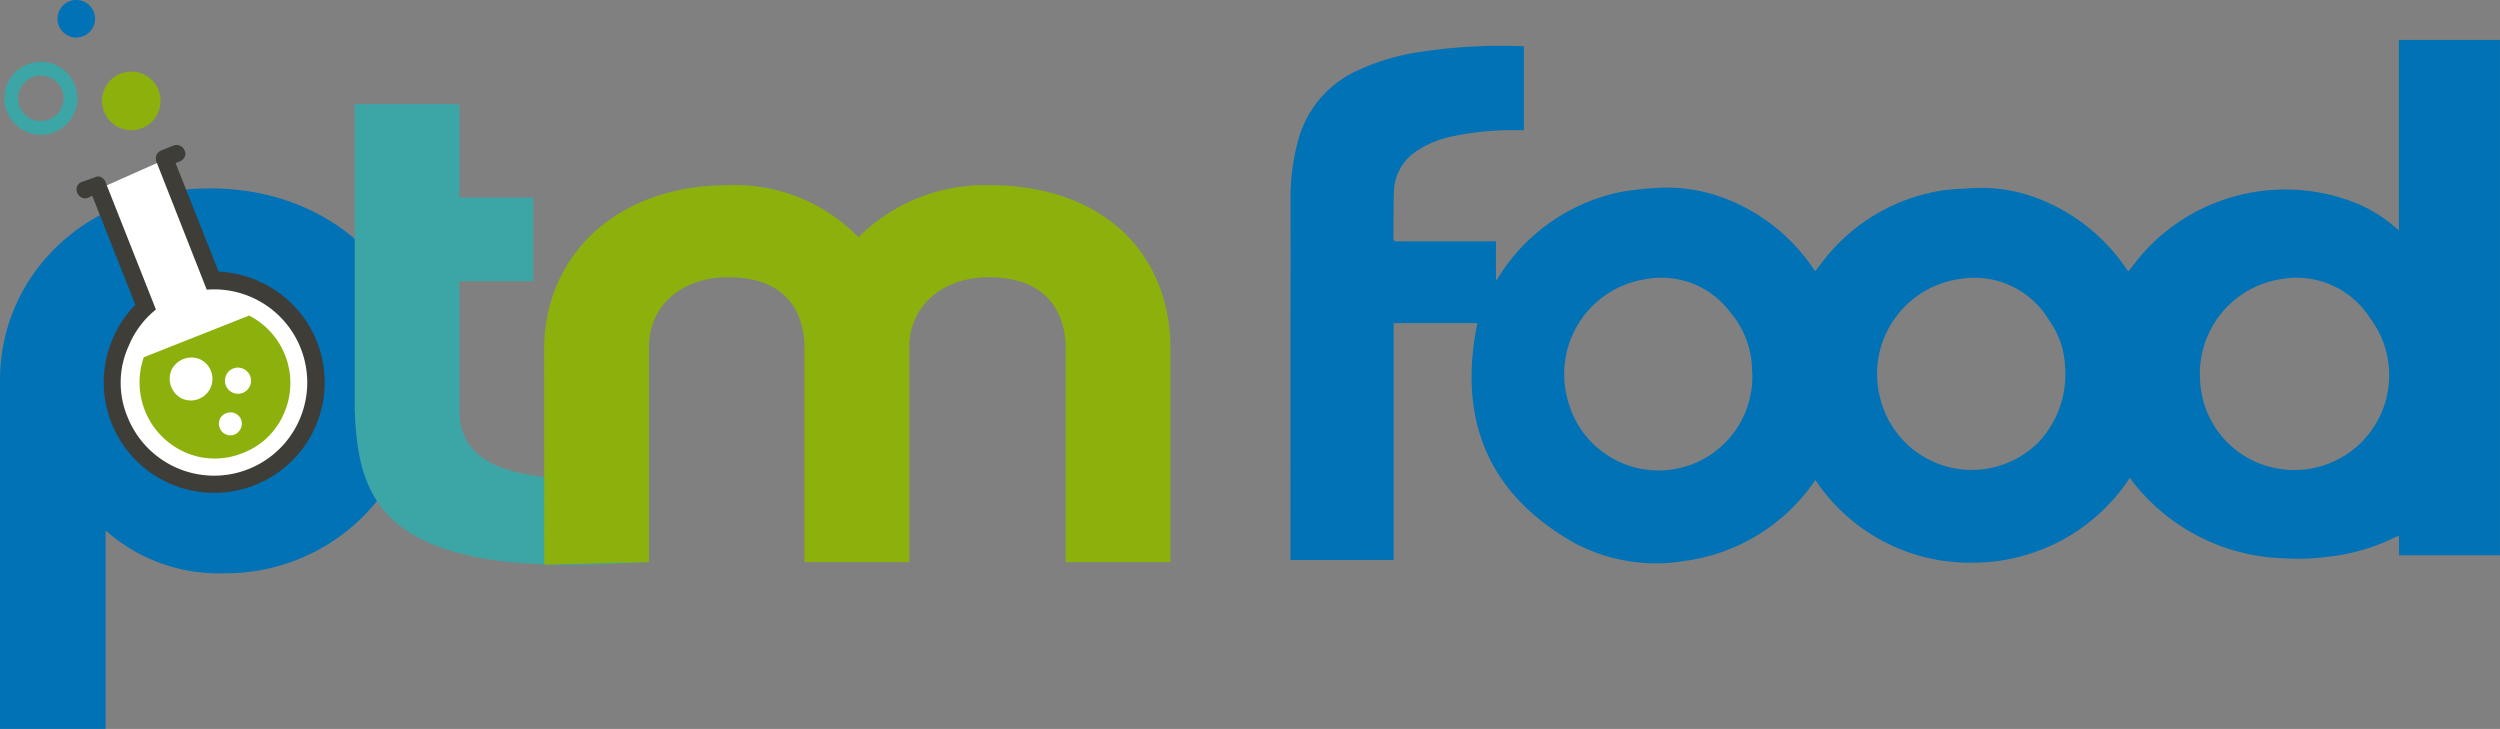
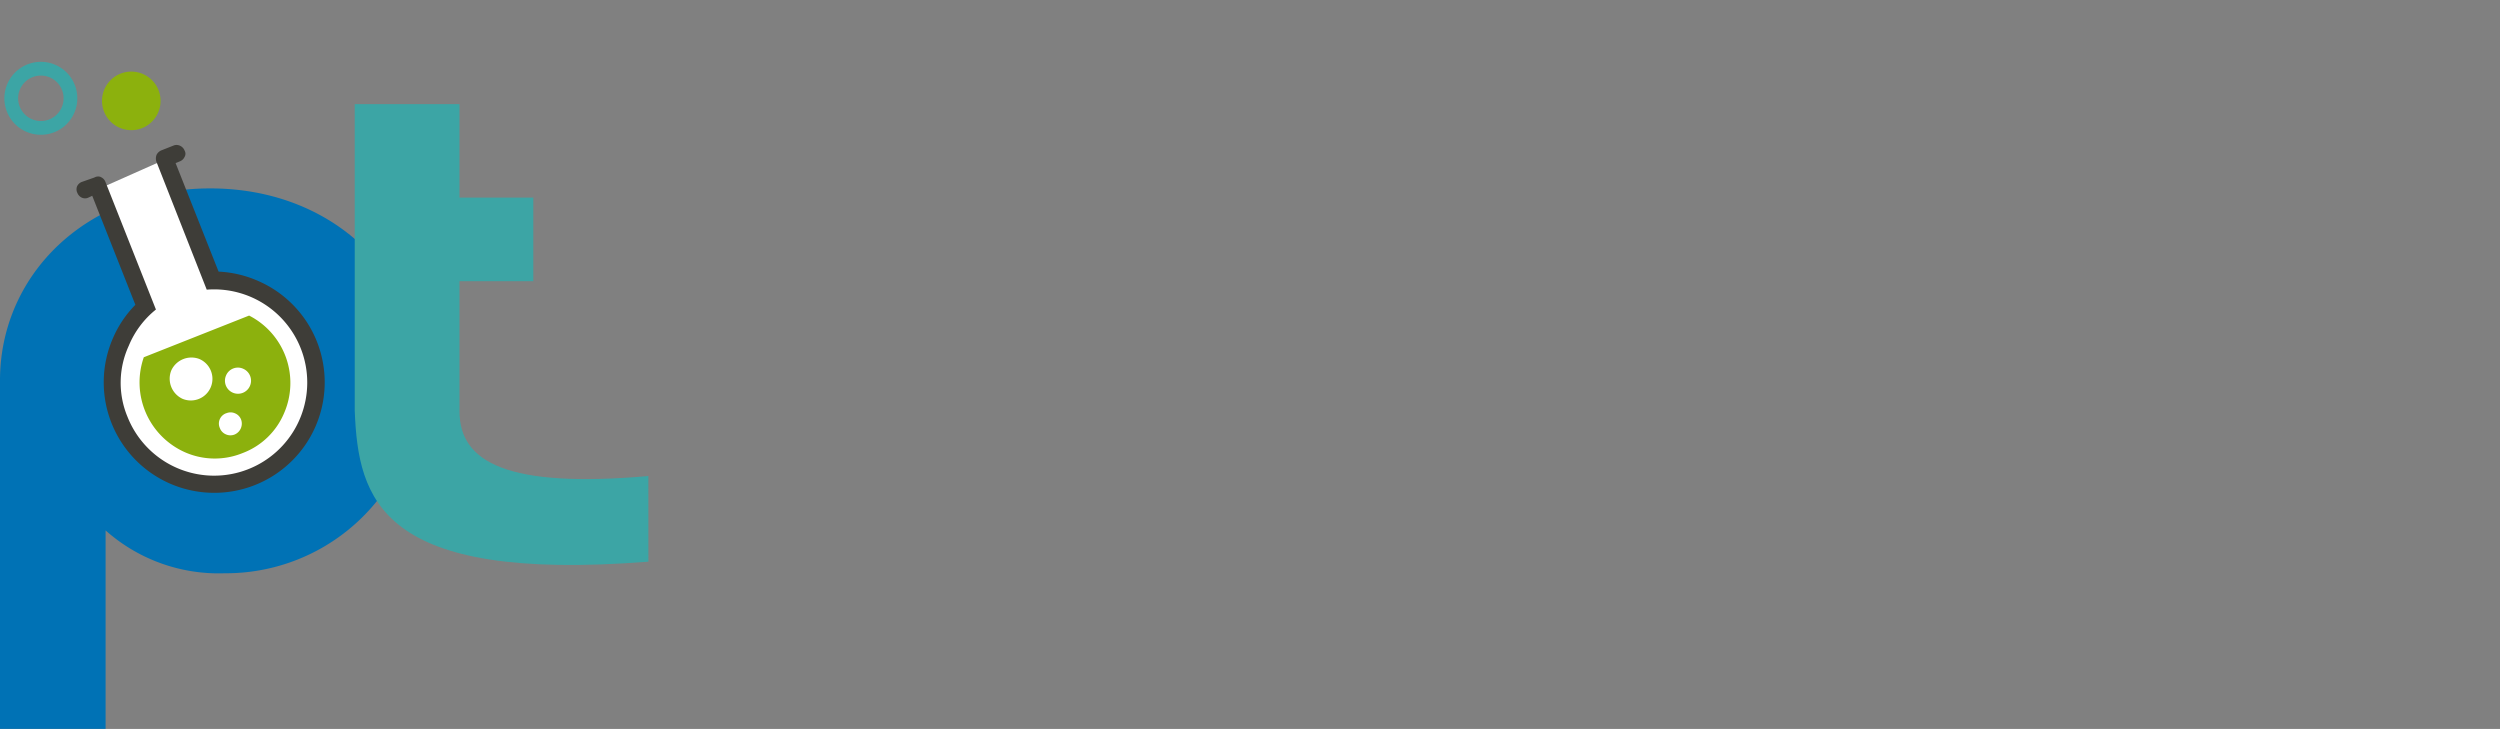
<svg xmlns="http://www.w3.org/2000/svg" width="139.565" height="40.692" viewBox="0 0 139.565 40.692">
  <rect x="0" y="0" width="139.565" height="40.692" fill="#808080" stroke="none" />
  <g transform="translate(-96.358 -90.902)" style="isolation:isolate">
    <g transform="translate(96.358 96.717)">
      <path d="M108.9,132.749a9.494,9.494,0,0,1-6.647-2.392v11.08H96.358V121.986c0-5.9,4.83-10.722,11.744-10.722,6.868,0,11.7,4.824,11.7,10.722A10.832,10.832,0,0,1,108.9,132.749Z" transform="translate(-96.358 -106.561)" fill="#0072b5" style="mix-blend-mode:multiply;isolation:isolate" />
      <path d="M151.089,127.7c-14.981,1.176-16.2-3.441-16.394-8.444v-17.1h5.848v5.221h4.122v4.664h-4.122V119.3c0,2.869,2.7,4.306,10.545,3.62Z" transform="translate(-114.892 -102.159)" fill="#3ca5a5" style="mix-blend-mode:multiply;isolation:isolate" />
-       <path d="M190.13,131.958h-5.85v-12c0-1.156-.443-3.906-4.3-3.906-2.57,0-4.43,1.595-4.43,3.906v12H169.7v-12c0-1.156-.4-3.906-4.254-3.906-2.614,0-4.43,1.595-4.43,3.906v12l-5.844.138-.005-12.017c0-5.222,4.032-9.168,10.28-9.168a9.628,9.628,0,0,1,7.268,2.91,9.987,9.987,0,0,1,7.267-2.91c6.381,0,10.149,3.787,10.149,9.168Z" transform="translate(-124.789 -106.39)" fill="#8cb10d" style="mix-blend-mode:multiply;isolation:isolate" />
    </g>
    <path d="M106.852,109.763l2.623,6.229s-3.825,3.825-.655,8.087a5.4,5.4,0,0,0,7.1,1.639s5.027-2.841,2.4-7.868c0,0-1.64-3.278-5.136-3.059l-2.4-6.776Z" transform="translate(-5.073 -8.273)" fill="#fff" />
    <g transform="translate(100.629 98.995)">
      <path d="M105.982,108.357a.413.413,0,0,0-.355.029l-.715.251a.486.486,0,0,0-.255.244.458.458,0,0,0,.021.375.481.481,0,0,0,.226.246.428.428,0,0,0,.371.013l.229-.107,2.408,6.086a6.059,6.059,0,0,0-1.263,1.888,6.168,6.168,0,1,0,8.129-3.215,6.173,6.173,0,0,0-2.22-.527l-2.4-6.059.248-.1a.486.486,0,0,0,.254-.245.348.348,0,0,0,0-.352.486.486,0,0,0-.231-.259.459.459,0,0,0-.363-.032l-.69.273a.526.526,0,0,0-.281.255.578.578,0,0,0-.013.372l2.814,7.155a5.2,5.2,0,1,1-4.423,7.1,4.942,4.942,0,0,1,.072-3.971,5.062,5.062,0,0,1,1.515-2.02l-2.818-7.121a.475.475,0,0,0-.268-.277Z" transform="translate(-104.626 -106.57)" fill="#3e3d38" />
      <path d="M119.5,130.443a4.224,4.224,0,0,0-1.958-5.435l-5.879,2.327a4.267,4.267,0,0,0,2.29,5.3,4.114,4.114,0,0,0,3.228.048,4.065,4.065,0,0,0,2.32-2.243Zm-2.284-2.464a.728.728,0,1,1-.965.382.716.716,0,0,1,.965-.382Zm-.948,2.483a.6.6,0,0,1,.479,0,.613.613,0,0,1,.349.356.661.661,0,0,1-.358.828.619.619,0,0,1-.5-.01.606.606,0,0,1-.329-.348.61.61,0,0,1,.359-.829Zm-1.483-3.021a1.207,1.207,0,0,1-.959,2.215,1.238,1.238,0,0,1-.628-1.587,1.238,1.238,0,0,1,1.587-.629Z" transform="translate(-107.906 -115.484)" fill="#8cb10d" style="mix-blend-mode:multiply;isolation:isolate" />
    </g>
    <path d="M110.024,101.565a1.635,1.635,0,1,1,.277-2.3,1.637,1.637,0,0,1-.277,2.3Z" transform="translate(-5.329 -3.743)" fill="#8cb10d" style="mix-blend-mode:multiply;isolation:isolate" />
    <path d="M100.128,101.223a2.036,2.036,0,1,1,.343-2.859,2.038,2.038,0,0,1-.343,2.859Zm-2.041-2.6a1.269,1.269,0,1,0,1.781.214,1.271,1.271,0,0,0-1.781-.214Z" transform="translate(-0.231 -3.232)" fill="#3ca5a5" style="mix-blend-mode:multiply;isolation:isolate" />
-     <path d="M104.267,92.774a1.048,1.048,0,1,1,.178-1.472,1.05,1.05,0,0,1-.178,1.472Z" transform="translate(-3.004 0)" fill="#0072b5" style="mix-blend-mode:multiply;isolation:isolate" />
    <g transform="translate(168.398 93.131)" style="mix-blend-mode:multiply;isolation:isolate">
      <g transform="translate(0 0)">
-         <path d="M235.824,124.253v-.222q0-9.942.006-19.883a11.985,11.985,0,0,1,.465-3.473,5.987,5.987,0,0,1,3.36-3.791,12.586,12.586,0,0,1,3.358-.99,30.571,30.571,0,0,1,5.572-.334c.088,0,.175.011.27.018v4.679h-.279a16.416,16.416,0,0,0-3.72.345,5.67,5.67,0,0,0-1.943.786,2.8,2.8,0,0,0-1.315,2.32c-.03.862-.013,1.725-.025,2.587,0,.183.1.166.222.166h5.5V108.6l.04.011c.03-.043.063-.085.091-.13a10.526,10.526,0,0,1,6.8-4.768,16.08,16.08,0,0,1,1.826-.219,9.114,9.114,0,0,1,3.99.557A10.458,10.458,0,0,1,265,107.962c.03.041.058.083.089.123.007.008.021.011.05.024.118-.157.236-.319.361-.475a10.436,10.436,0,0,1,6.661-4.005c.567-.091,1.147-.095,1.722-.136a8.8,8.8,0,0,1,3.947.686,10.5,10.5,0,0,1,4.647,3.8c.04.056.081.111.12.164.29-.361.556-.724.856-1.057a10.639,10.639,0,0,1,12.09-2.661,7.975,7.975,0,0,1,1.96,1.259c.056.049.114.095.2.169V95.218h5.643v28.771h-5.637v-1.077a1.312,1.312,0,0,0-.208.063,11.061,11.061,0,0,1-3.605,1.077,13.1,13.1,0,0,1-2.709.1,11.086,11.086,0,0,1-8.424-4.376c-.023-.03-.046-.059-.085-.108a10.475,10.475,0,0,1-8.748,4.732,10.337,10.337,0,0,1-8.8-4.616,10.514,10.514,0,0,1-7.255,4.513,9.683,9.683,0,0,1-6.164-.977c-4.851-2.724-6.557-6.888-5.453-12.29h-4.675v13.218Zm25.784-10.34c-.005-.076-.014-.152-.015-.227a5.088,5.088,0,0,0-1.216-3.265,4.8,4.8,0,0,0-4.751-1.844,5.355,5.355,0,0,0-4.344,6.656,5.235,5.235,0,0,0,10.326-1.32Zm17.459-.449a4.729,4.729,0,0,0-.887-2.587,4.854,4.854,0,0,0-5.072-2.3,5.349,5.349,0,0,0-4.352,6.679,5.264,5.264,0,0,0,8.772,2.477A5.519,5.519,0,0,0,279.067,113.463Zm7.525.435c.01.2.012.406.032.607s.052.377.088.563a5.222,5.222,0,0,0,4.574,4.125,5.289,5.289,0,0,0,4.832-8.411,4.871,4.871,0,0,0-5.008-2.21A5.343,5.343,0,0,0,286.592,113.9Z" transform="translate(-235.822 -95.218)" fill="#0072b5" />
-       </g>
+         </g>
    </g>
  </g>
</svg>